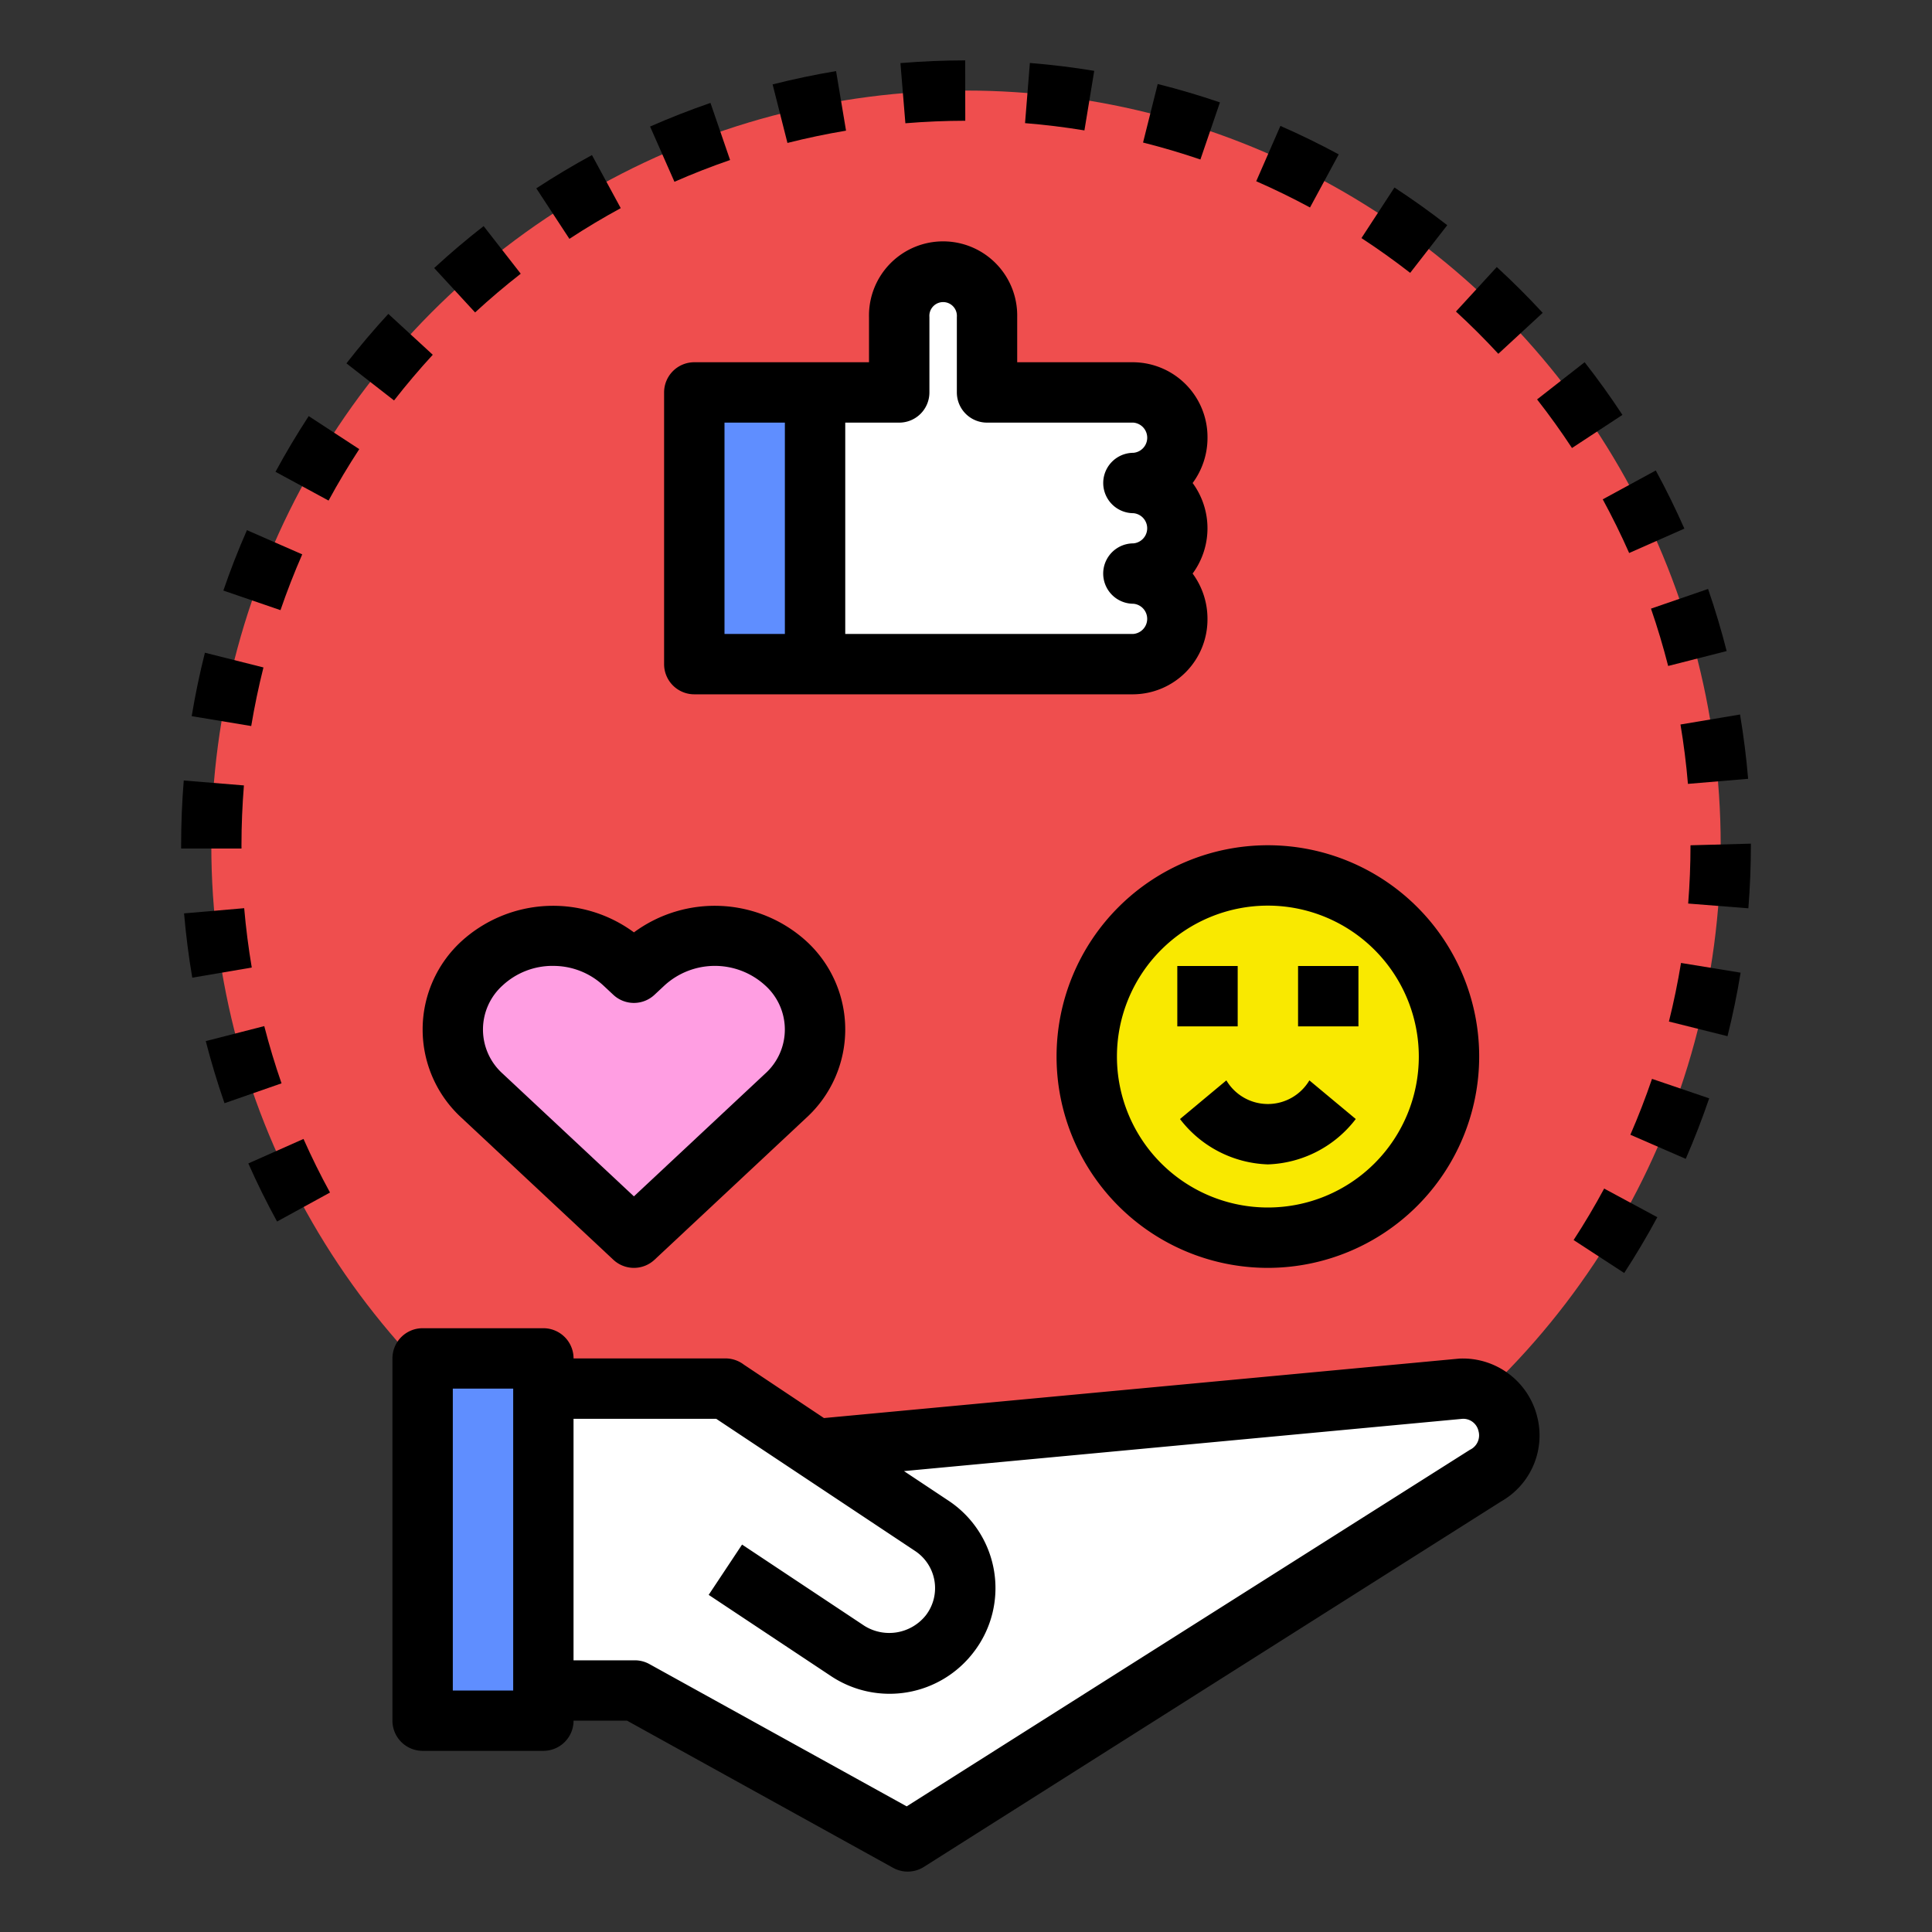
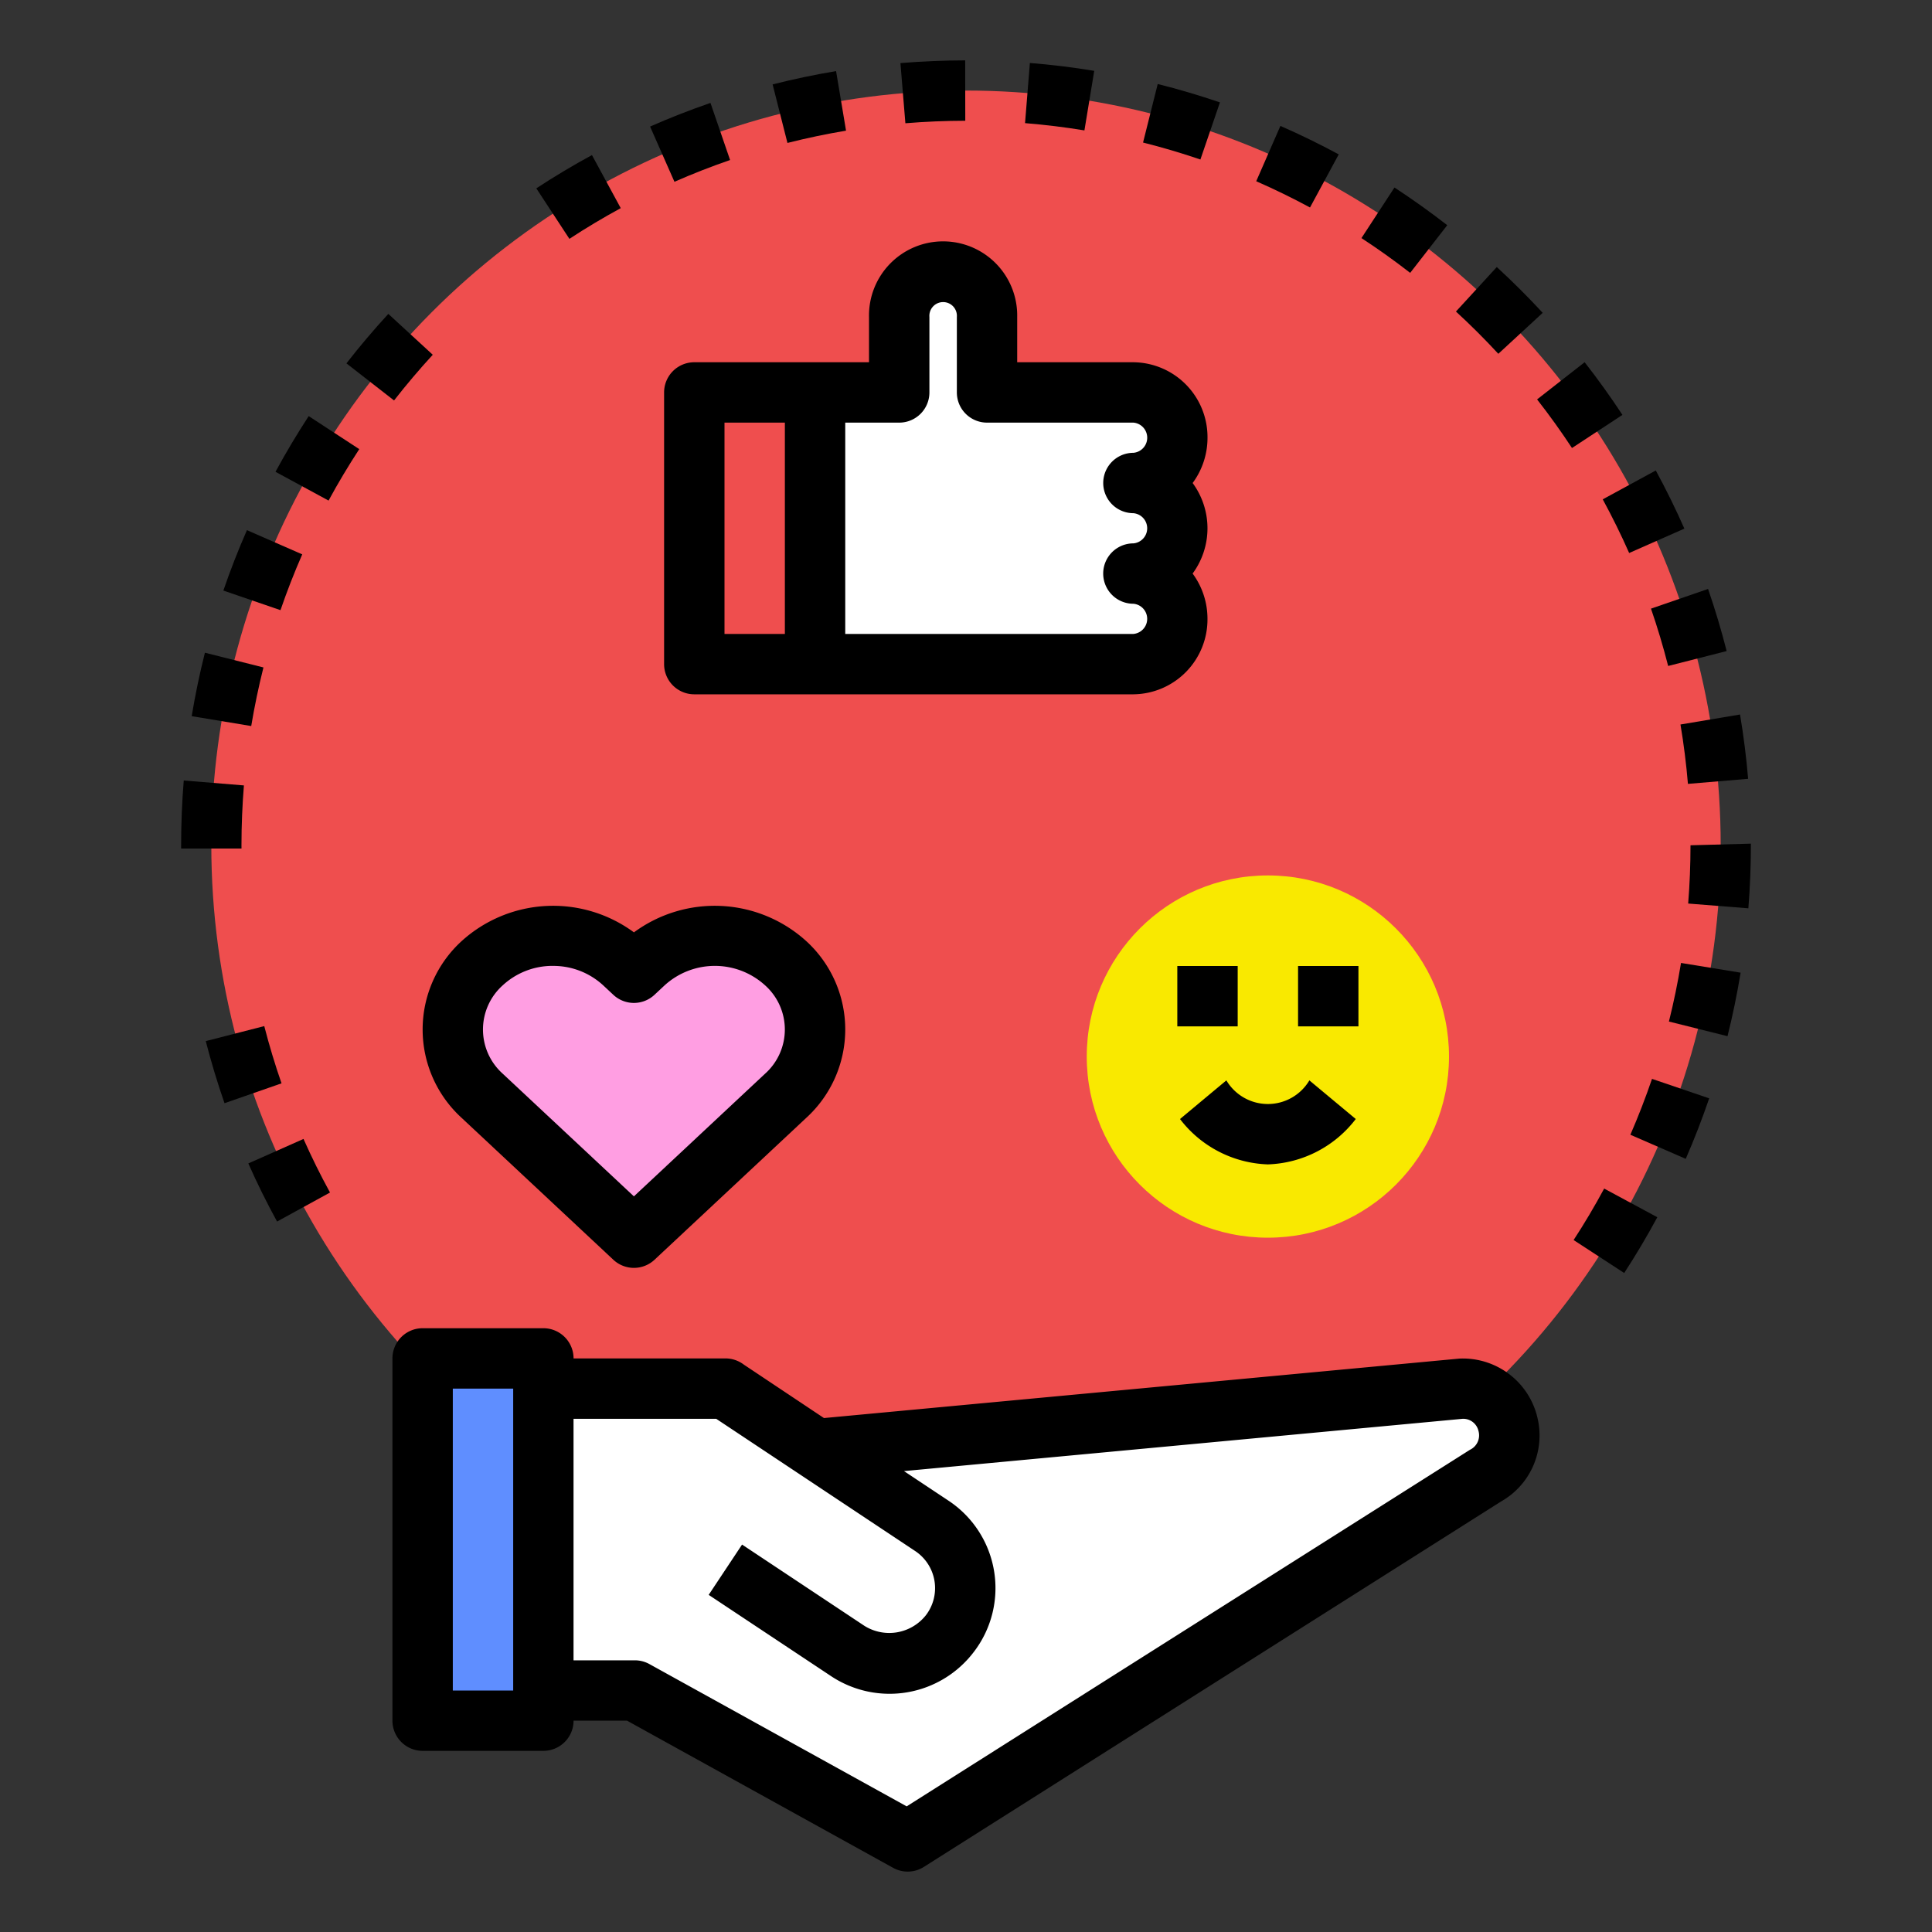
<svg xmlns="http://www.w3.org/2000/svg" version="1.1" width="512" height="512" x="0" y="0" viewBox="0 0 64 64" style="enable-background:new 0 0 512 512" xml:space="preserve" class="">
  <rect x="0" y="0" width="64" height="64" fill="#333333" stroke="none" />
  <g>
    <circle cx="32" cy="28" fill="#ef4e4e" r="25" data-original="#fccc38" style="" class="" />
    <path d="m37.55 19a1.501 1.501 0 0 1 0 3h-10.55v-9h2.79v-2.5a1.456 1.456 0 1 1 2.91 0v2.5h4.85a1.501 1.501 0 0 1 0 3 1.501 1.501 0 0 1 0 3z" fill="#ffffff" data-original="#dbe6fd" style="" class="" />
-     <path d="m23 13h4v9h-4z" fill="#5f8eff" data-original="#5358a1" style="" class="" />
    <circle cx="42" cy="35" fill="#f9e900" r="6" data-original="#17afdc" style="" class="" />
    <path d="m14 45h4v12h-4z" fill="#5f8eff" data-original="#5358a1" style="" class="" />
    <path d="m48.453 46-21.398 1.995-3.003-1.995h-6.03v10h3.011l9.041 5 19.157-12.133a1.537 1.537 0 0 0 -.778-2.867z" fill="#ffffff" data-original="#dbe6fd" style="" class="" />
    <path d="m21.335 31.909-.335.313-.335-.313a3.483 3.483 0 0 0 -4.693 0 2.963 2.963 0 0 0 0 4.389l.335.313 4.693 4.389 4.693-4.389.335-.313a2.963 2.963 0 0 0 0-4.389 3.483 3.483 0 0 0 -4.693 0z" fill="#ff9ee2" data-original="#f4393d" style="" class="" />
    <path d="m50.909 46.88a2.539 2.539 0 0 0 -2.541-1.876h-.011l-21.062 1.971-2.654-1.77a1.012 1.012 0 0 0 -.611-.206h-5.03a1 1 0 0 0 -1-1h-4a1 1 0 0 0 -1 1v12a1 1 0 0 0 1 1h4a1 1 0 0 0 1-1h1.771l8.814 4.875a.999.999 0 0 0 1.019-.03l19.128-12.11a2.511 2.511 0 0 0 1.176-2.854zm-33.909 9.12h-2v-10h2zm31.695-7.975-18.66 11.813-8.522-4.713a.998.998 0 0 0 -.484-.125h-2.03v-8h4.727l6.583 4.375a1.476 1.476 0 0 1 .362 2.132 1.549 1.549 0 0 1 -2.039.349l-4.05-2.69-1.106 1.666 4.057 2.694a3.503 3.503 0 0 0 4.734-.814 3.474 3.474 0 0 0 -.854-5.005l-1.467-.975 18.503-1.732a.517.517 0 0 1 .527.401.529.529 0 0 1 -.282.625z" fill="#000000" data-original="#000000" style="" />
    <path d="m53.804 42.17-1.676-1.092c.359-.551.7-1.125 1.012-1.705l1.761.949c-.339.628-.708 1.25-1.097 1.848z" fill="#000000" data-original="#000000" style="" />
    <path d="m9.178 40.465c-.344-.627-.664-1.275-.952-1.925l1.828-.811c.266.599.561 1.196.878 1.775z" fill="#000000" data-original="#000000" style="" />
    <path d="m55.842 38.388-1.834-.798c.264-.607.505-1.23.717-1.851l1.894.645c-.229.672-.49 1.346-.776 2.003z" fill="#000000" data-original="#000000" style="" />
    <path d="m7.437 36.545c-.234-.674-.443-1.366-.621-2.057l1.938-.497c.164.637.356 1.275.572 1.896z" fill="#000000" data-original="#000000" style="" />
    <path d="m57.225 34.325-1.94-.485c.16-.639.294-1.292.401-1.941l1.974.322c-.115.704-.261 1.412-.434 2.104z" fill="#000000" data-original="#000000" style="" />
-     <path d="m6.369 32.387c-.119-.699-.21-1.416-.272-2.13l1.992-.172c.057.66.142 1.321.251 1.966z" fill="#000000" data-original="#000000" style="" />
    <path d="m57.917 30.089-1.994-.158c.051-.638.077-1.287.077-1.93l2-.054v.054c0 .696-.028 1.399-.083 2.088z" fill="#000000" data-original="#000000" style="" />
    <path d="m8 28.108h-2v-.108c0-.715.029-1.437.087-2.145l1.993.163c-.053.654-.081 1.321-.081 1.982z" fill="#000000" data-original="#000000" style="" />
    <path d="m55.915 25.967c-.055-.66-.139-1.322-.247-1.967l1.973-.331c.117.699.208 1.416.268 2.13z" fill="#000000" data-original="#000000" style="" />
    <path d="m8.323 24.051-1.973-.327c.116-.701.263-1.408.438-2.102l1.939.488c-.161.641-.297 1.293-.405 1.941z" fill="#000000" data-original="#000000" style="" />
    <path d="m55.26 22.061c-.164-.64-.354-1.278-.569-1.899l1.891-.652c.232.672.439 1.364.616 2.057z" fill="#000000" data-original="#000000" style="" />
    <path d="m9.291 20.212-1.892-.649c.23-.672.493-1.345.781-2.001l1.832.802c-.266.607-.508 1.229-.721 1.849z" fill="#000000" data-original="#000000" style="" />
    <path d="m53.968 18.319c-.265-.6-.56-1.198-.875-1.778l1.757-.956c.341.627.66 1.276.947 1.926z" fill="#000000" data-original="#000000" style="" />
    <path d="m10.884 16.582-1.758-.953c.338-.624.709-1.245 1.1-1.845l1.675 1.094c-.362.555-.705 1.128-1.017 1.704z" fill="#000000" data-original="#000000" style="" />
    <path d="m52.074 14.841c-.36-.548-.749-1.09-1.156-1.61l1.575-1.232c.44.563.862 1.15 1.252 1.745z" fill="#000000" data-original="#000000" style="" />
    <path d="m13.054 13.266-1.578-1.229c.436-.561.903-1.112 1.388-1.639l1.472 1.354c-.448.487-.879.996-1.282 1.513z" fill="#000000" data-original="#000000" style="" />
    <path d="m49.634 11.72c-.449-.486-.921-.957-1.404-1.4l1.353-1.474c.523.48 1.035.991 1.521 1.517z" fill="#000000" data-original="#000000" style="" />
-     <path d="m15.738 10.35-1.355-1.471c.524-.483 1.075-.951 1.638-1.389l1.229 1.577c-.519.405-1.027.836-1.512 1.283z" fill="#000000" data-original="#000000" style="" />
    <path d="m46.714 9.039c-.521-.405-1.063-.792-1.614-1.152l1.093-1.675c.597.39 1.186.81 1.749 1.248z" fill="#000000" data-original="#000000" style="" />
    <path d="m18.862 7.912-1.096-1.673c.596-.391 1.216-.761 1.843-1.102l.954 1.758c-.578.314-1.151.656-1.701 1.017z" fill="#000000" data-original="#000000" style="" />
    <path d="m43.396 6.873c-.581-.313-1.18-.606-1.782-.869l.801-1.833c.653.286 1.303.603 1.932.943z" fill="#000000" data-original="#000000" style="" />
    <path d="m22.342 6.022-.807-1.83c.652-.287 1.325-.55 2-.783l.65 1.892c-.623.214-1.243.457-1.844.721z" fill="#000000" data-original="#000000" style="" />
    <path d="m39.765 5.284c-.623-.213-1.262-.402-1.9-.562l.486-1.939c.692.173 1.385.378 2.061.609z" fill="#000000" data-original="#000000" style="" />
    <path d="m26.085 4.734-.491-1.938c.69-.175 1.397-.323 2.102-.441l.33 1.973c-.651.109-1.304.246-1.941.407z" fill="#000000" data-original="#000000" style="" />
    <path d="m35.923 4.32c-.648-.107-1.31-.188-1.967-.241l.16-1.993c.713.057 1.43.145 2.132.261z" fill="#000000" data-original="#000000" style="" />
    <path d="m29.992 4.083-.164-1.993c.71-.059 1.432-.089 2.145-.09l.003 2c-.659.001-1.327.029-1.983.083z" fill="#000000" data-original="#000000" style="" />
    <path d="m21 42a.998.998 0 0 1 -.683-.27l-5.028-4.702a3.964 3.964 0 0 1 0-5.85 4.512 4.512 0 0 1 5.711-.292 4.512 4.512 0 0 1 5.711.292 3.964 3.964 0 0 1 0 5.85l-5.028 4.702a.998.998 0 0 1 -.683.27zm-2.682-10.004a2.43 2.43 0 0 0 -1.664.644 1.964 1.964 0 0 0 0 2.928l4.345 4.063 4.345-4.063a1.964 1.964 0 0 0 0-2.928 2.471 2.471 0 0 0 -3.327 0l-.335.313a.998.998 0 0 1 -1.366 0l-.335-.313a2.431 2.431 0 0 0 -1.663-.643z" fill="#000000" data-original="#000000" style="" />
    <path d="m39 32h2v2h-2z" fill="#000000" data-original="#000000" style="" />
    <path d="m43 32h2v2h-2z" fill="#000000" data-original="#000000" style="" />
    <path d="m42 38.572a3.821 3.821 0 0 1 -2.911-1.503l1.536-1.28a1.599 1.599 0 0 0 2.75 0l1.536 1.28a3.821 3.821 0 0 1 -2.911 1.503z" fill="#000000" data-original="#000000" style="" />
-     <path d="m42 42a7 7 0 1 1 7-7 7.008 7.008 0 0 1 -7 7zm0-12a5 5 0 1 0 5 5 5.005 5.005 0 0 0 -5-5z" fill="#000000" data-original="#000000" style="" />
    <path d="m39.508 16a2.515 2.515 0 0 0 .492-1.5 2.48 2.48 0 0 0 -2.455-2.5h-3.849v-1.5a2.455 2.455 0 1 0 -4.909 0v1.5h-5.788a1 1 0 0 0 -1 1v9a1 1 0 0 0 1 1h14.545a2.48 2.48 0 0 0 2.455-2.5 2.515 2.515 0 0 0 -.492-1.5 2.532 2.532 0 0 0 0-3zm-15.508-2h2v7h-2zm13.545 3a.502.502 0 0 1 0 1 1 1 0 0 0 0 2 .502.502 0 0 1 0 1h-9.545v-7h1.788a1 1 0 0 0 1-1v-2.5a.456.456 0 1 1 .909 0v2.5a1 1 0 0 0 1 1h4.849a.502.502 0 0 1 0 1 1 1 0 0 0 0 2z" fill="#000000" data-original="#000000" style="" />
  </g>
</svg>